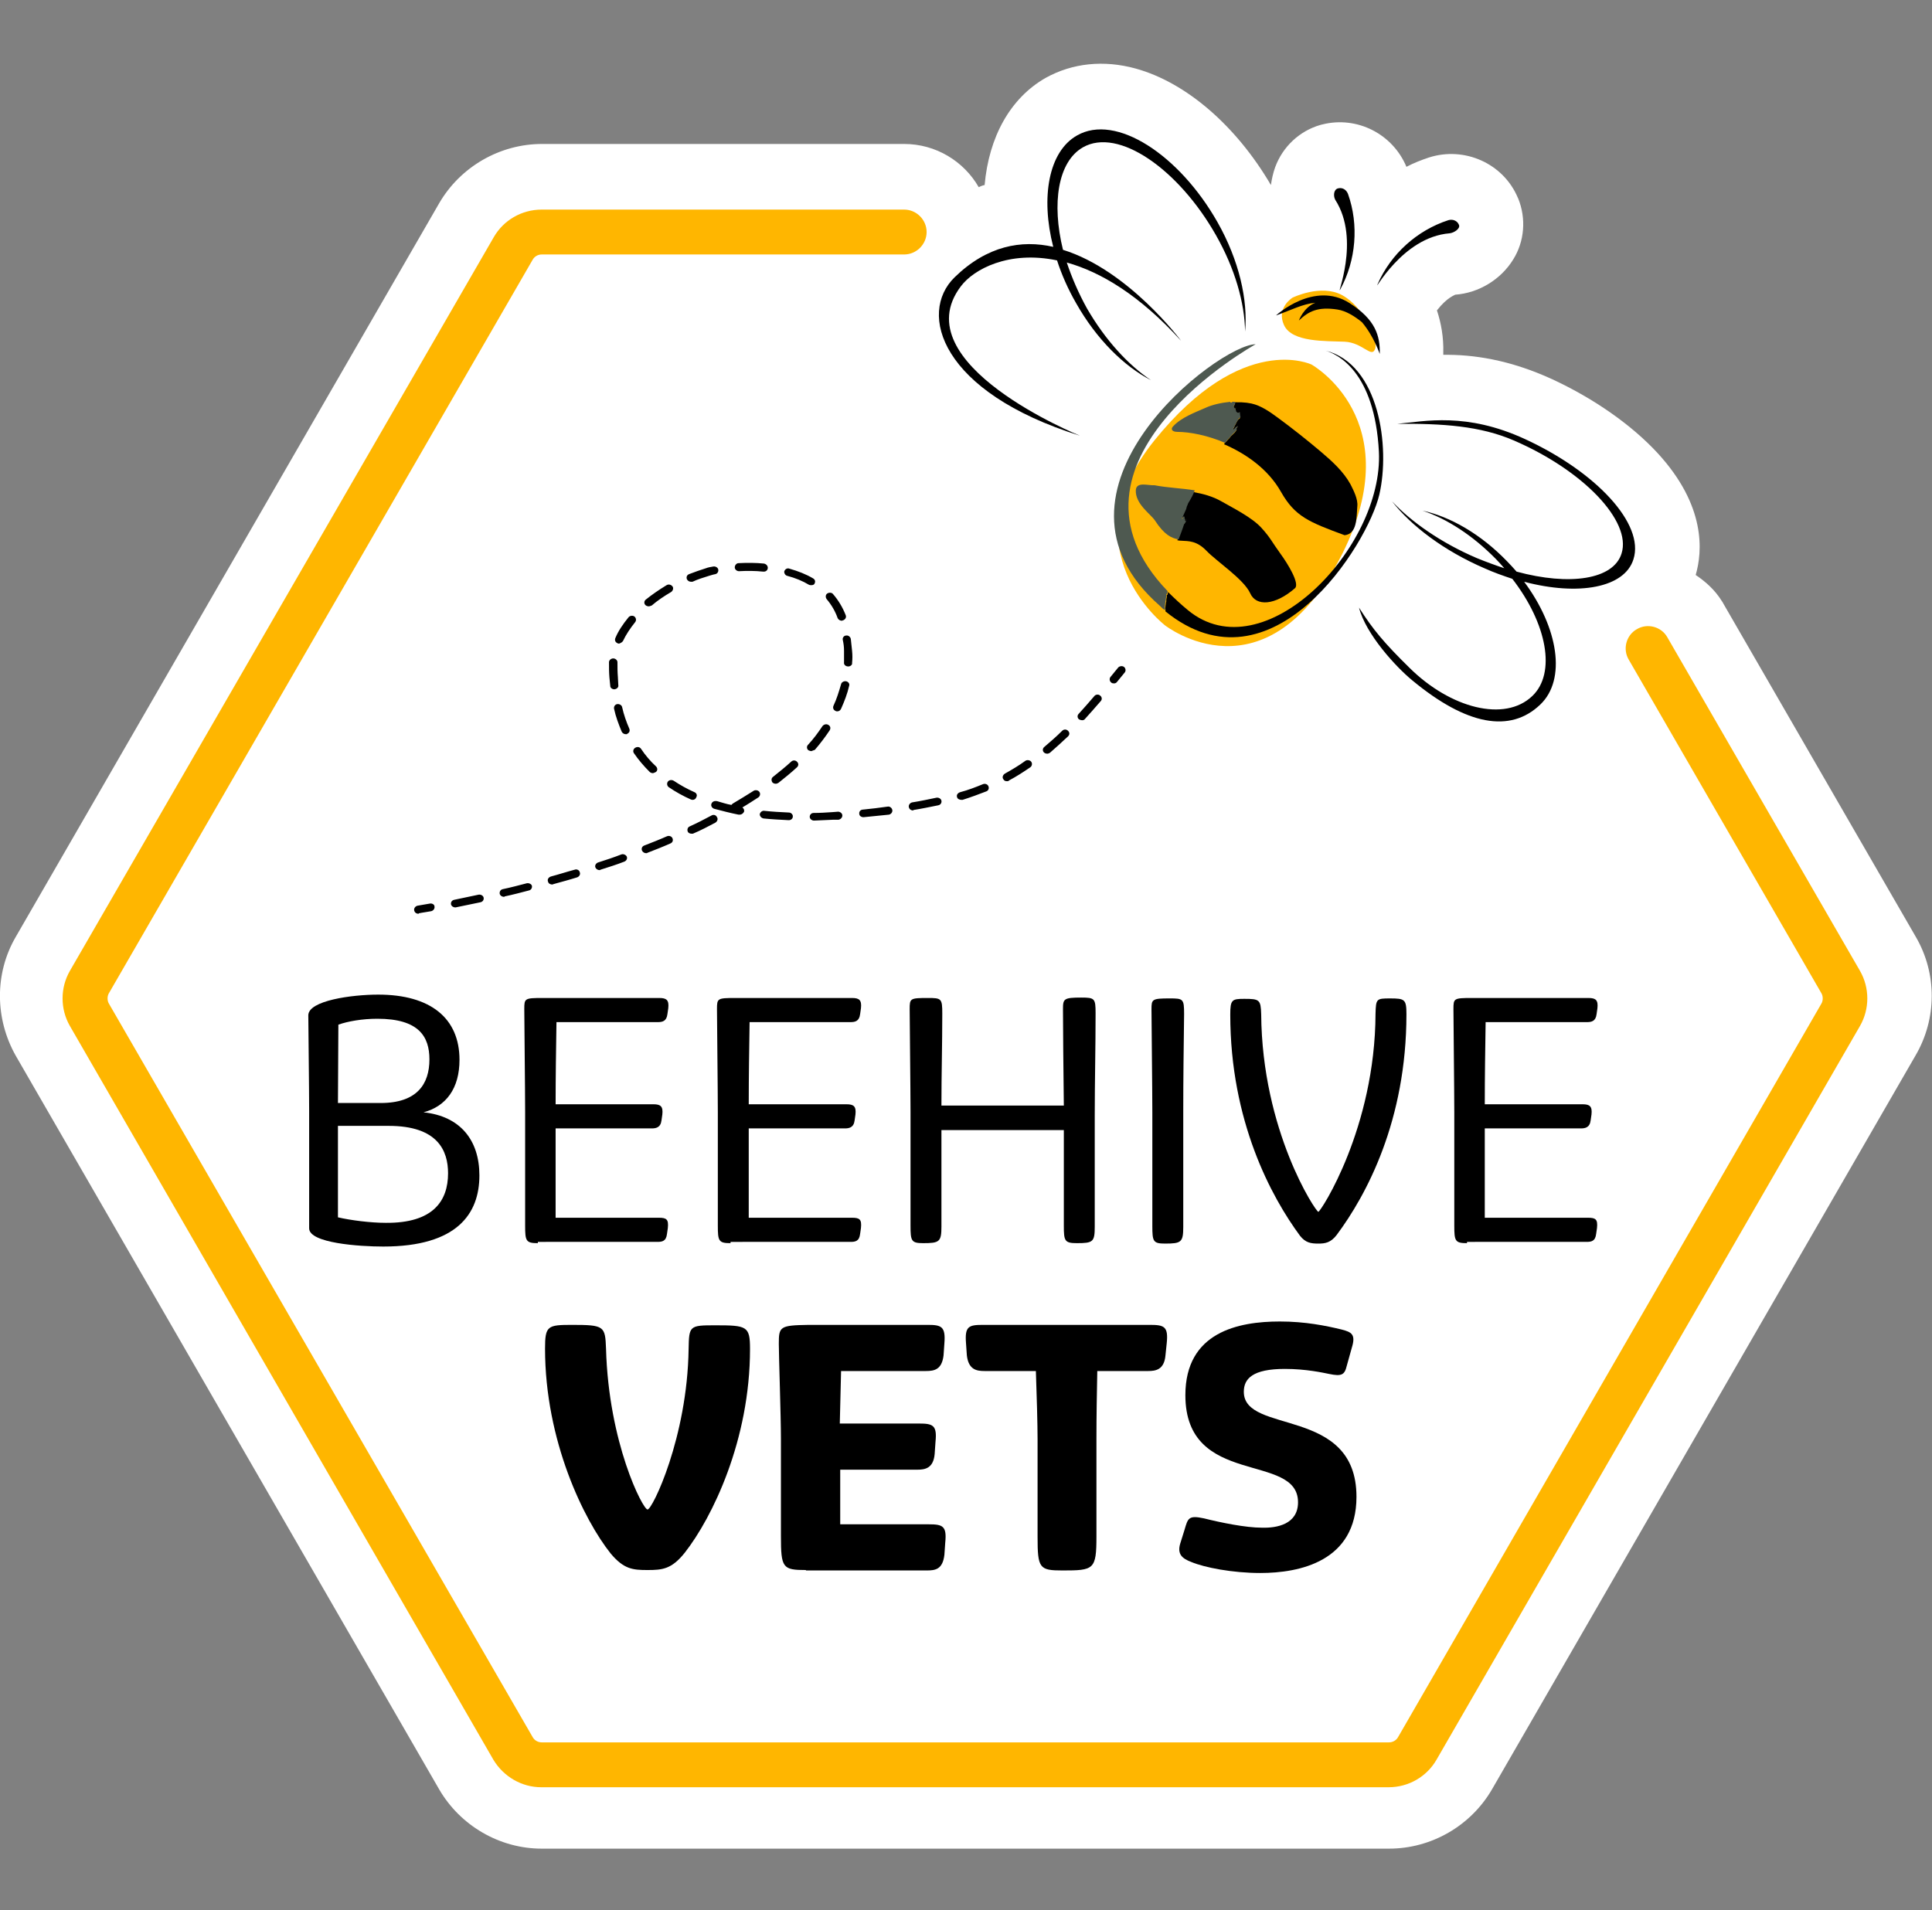
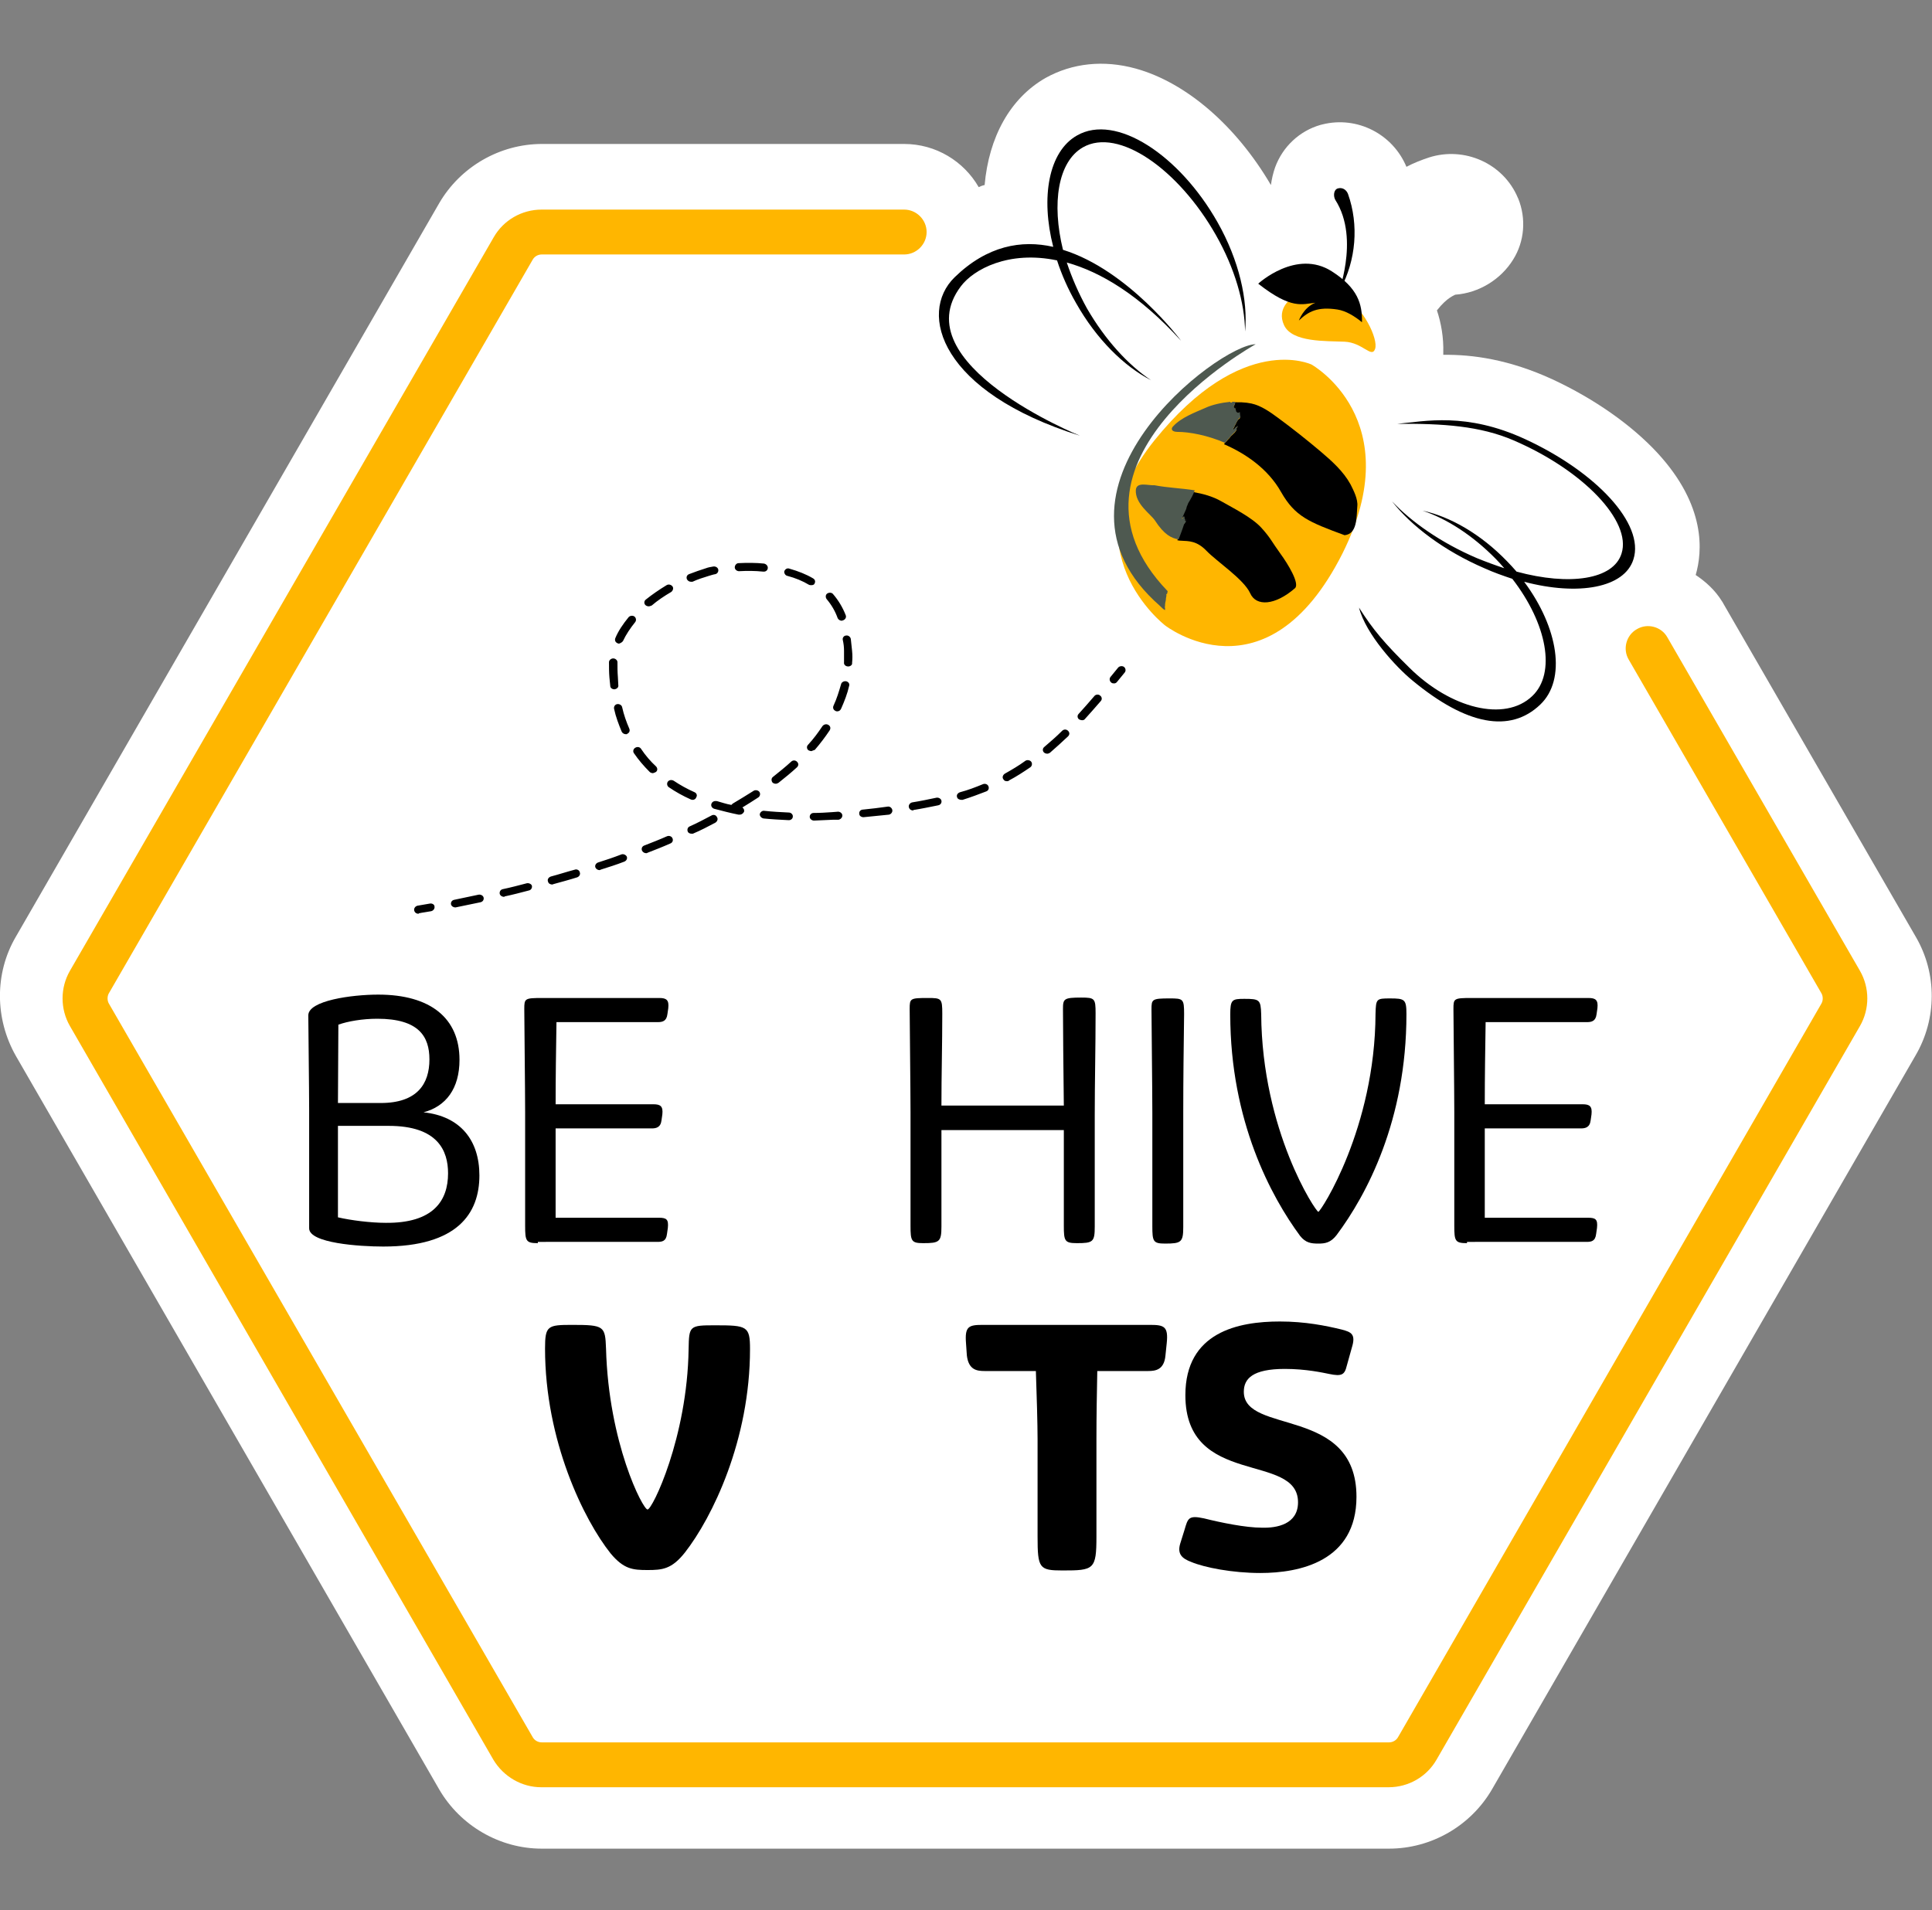
<svg xmlns="http://www.w3.org/2000/svg" id="Layer_1" x="0px" y="0px" viewBox="0 0 456.2 451.1" style="enable-background:new 0 0 456.2 451.1;" xml:space="preserve">
  <rect x="0" y="0" width="456.2" height="451.1" fill="#808080" stroke="none" />
  <style type="text/css">
	.st0{fill:#FFFFFF;}
	.st1{fill:#FFB600;}
	.st2{fill:#4E5950;}
</style>
  <path class="st0" d="M452.4,221.3l-45.5-78.8c-0.1-0.2-0.2-0.4-0.3-0.5c-1.6-2.6-3.8-4.6-6.2-6.2c1.6-5.5,2.5-16.3-9-28.8  c-6.1-6.6-14.9-12.8-24.8-17.4l0,0c-10.2-4.7-18.9-5.9-25.8-5.8c0-0.2,0-0.3,0-0.5c0.1-3.6-0.5-7-1.5-10c2.5-3.2,4.3-3.6,4.3-3.7  c5.6-0.4,10.8-3.6,13.7-8.3c2.7-4.3,3.1-9.7,1.2-14.4c0-0.1-0.1-0.1-0.1-0.2c-3.4-8.1-12.6-12.2-21-9.5c-1.8,0.6-3.6,1.3-5.3,2.2  c-3.2-7.7-11.6-12.1-19.9-10c-0.1,0-0.3,0.1-0.4,0.1c-4.9,1.4-8.9,5.1-10.7,10c-0.5,1.4-0.8,2.8-1,4.2c-8.2-14-20-24.2-31.9-27.5  c-7.6-2.1-15-1.3-21.3,2.2c-8.4,4.8-13.4,14-14.4,25.3c-0.5,0.1-1,0.3-1.4,0.5C227.6,38.1,221,34,213.5,34H128l0,0  c-10,0-19.3,5.4-24.3,14L3.7,221.3c-5,8.6-4.9,19.3,0,28l100,173.3c5,8.6,14.3,14,24.2,14H328c10,0,19.3-5.4,24.3-14l100-173.3  C457.4,240.6,457.4,229.9,452.4,221.3z" />
  <g>
    <g>
      <path d="M98.8,215.8c-0.5,0-0.9-0.3-1-0.8c-0.1-0.5,0.3-1,0.8-1.1c1-0.2,1.9-0.3,2.9-0.5c0.5-0.1,1.1,0.2,1.1,0.7    c0.1,0.5-0.3,1-0.8,1.1c-1,0.2-2,0.3-2.9,0.5C98.9,215.8,98.8,215.8,98.8,215.8z" />
    </g>
    <g>
      <path d="M107.5,214.3c-0.5,0-0.9-0.3-1-0.7c-0.1-0.5,0.2-1,0.8-1.1c1.9-0.4,3.8-0.8,5.7-1.2c0.5-0.1,1.1,0.2,1.2,0.7    c0.1,0.5-0.2,1-0.8,1.1c-1.9,0.4-3.9,0.8-5.8,1.2C107.6,214.3,107.5,214.3,107.5,214.3z M119,211.8c-0.5,0-0.9-0.3-1-0.7    c-0.1-0.5,0.2-1,0.7-1.1c1.9-0.4,3.8-0.9,5.7-1.4c0.5-0.1,1.1,0.2,1.2,0.6c0.1,0.5-0.2,1-0.7,1.1c-1.9,0.5-3.8,1-5.7,1.4    C119.1,211.8,119.1,211.8,119,211.8z M130.4,208.9c-0.4,0-0.9-0.2-1-0.7c-0.2-0.5,0.1-1,0.7-1.2c1.9-0.5,3.7-1.1,5.6-1.6    c0.5-0.2,1.1,0.1,1.2,0.6c0.2,0.5-0.1,1-0.6,1.2c-1.9,0.6-3.8,1.1-5.6,1.6C130.5,208.9,130.4,208.9,130.4,208.9z M141.6,205.5    c-0.4,0-0.8-0.2-1-0.6c-0.2-0.5,0.1-1,0.6-1.2c1.9-0.6,3.7-1.2,5.5-1.9c0.5-0.2,1.1,0.1,1.3,0.5c0.2,0.5-0.1,1-0.6,1.2    c-1.8,0.7-3.7,1.3-5.6,1.9C141.8,205.4,141.7,205.5,141.6,205.5z M152.6,201.5c-0.4,0-0.8-0.2-1-0.6c-0.2-0.5,0-1,0.5-1.2    c1.8-0.7,3.6-1.4,5.4-2.2c0.5-0.2,1.1,0,1.3,0.5c0.2,0.5,0,1-0.5,1.2c-1.8,0.8-3.6,1.5-5.4,2.2    C152.8,201.5,152.7,201.5,152.6,201.5z M163.3,196.9c-0.4,0-0.8-0.2-0.9-0.5c-0.2-0.5,0-1,0.4-1.2c1.8-0.8,3.5-1.7,5.2-2.6    c0.5-0.3,1.1-0.1,1.3,0.4c0.3,0.4,0.1,1-0.4,1.3c-1.7,0.9-3.4,1.8-5.3,2.6C163.6,196.9,163.5,196.9,163.3,196.9z M196.7,193.6    c-1.5,0.1-3,0.1-4.5,0.2c-0.5,0-1-0.4-1-0.9c0-0.5,0.4-0.9,0.9-0.9c0,0,0,0,0,0c1.5,0,3.1-0.1,4.5-0.2l1.3-0.1c0,0,0,0,0,0    c0.5,0,1,0.4,1,0.9c0,0.5-0.4,0.9-0.9,1L196.7,193.6C196.8,193.6,196.7,193.6,196.7,193.6z M203.9,193c-0.5,0-1-0.3-1-0.8    c-0.1-0.5,0.3-1,0.9-1c1.9-0.2,3.8-0.4,5.8-0.7c0.5-0.1,1,0.3,1.1,0.8c0.1,0.5-0.3,1-0.8,1.1C207.9,192.6,205.9,192.8,203.9,193    C204,193,204,193,203.9,193z M186.3,193.7c0,0-0.1,0-0.1,0c-2-0.1-4-0.2-5.9-0.4c-0.5-0.1-0.9-0.5-0.9-1c0.1-0.5,0.6-0.9,1.1-0.8    c1.8,0.2,3.8,0.3,5.8,0.4c0.5,0,1,0.5,0.9,1C187.2,193.3,186.8,193.7,186.3,193.7z M215.6,191.4c-0.5,0-0.9-0.3-1-0.8    c-0.1-0.5,0.3-1,0.8-1.1c1.9-0.3,3.8-0.7,5.7-1.1c0.5-0.1,1.1,0.2,1.2,0.7s-0.2,1-0.8,1.1c-2,0.4-3.9,0.8-5.8,1.1    C215.7,191.4,215.6,191.4,215.6,191.4z M174.7,192.4c-0.1,0-0.2,0-0.3,0c-2-0.4-3.9-0.9-5.8-1.4c-0.5-0.2-0.8-0.7-0.6-1.2    c0.2-0.5,0.7-0.7,1.3-0.6c1.1,0.3,2.2,0.7,3.4,0.9c0.1-0.1,0.2-0.2,0.3-0.3c1.7-1,3.3-2,4.9-3c0.4-0.3,1.1-0.2,1.4,0.2    c0.3,0.4,0.2,1-0.2,1.3c-1.2,0.8-2.5,1.6-3.8,2.4c0.3,0.2,0.5,0.6,0.4,1C175.5,192.1,175.1,192.4,174.7,192.4z M227,188.9    c-0.4,0-0.9-0.2-1-0.6c-0.2-0.5,0.1-1,0.7-1.2c1.9-0.5,3.7-1.2,5.4-1.9c0.5-0.2,1.1,0,1.3,0.5c0.2,0.5,0,1-0.5,1.2    c-1.8,0.7-3.7,1.4-5.6,2C227.2,188.9,227.1,188.9,227,188.9z M163.6,188.9c-0.2,0-0.3,0-0.5-0.1c-1.8-0.8-3.6-1.8-5.2-2.9    c-0.4-0.3-0.5-0.9-0.2-1.3c0.3-0.4,0.9-0.5,1.4-0.2c1.5,1,3.1,1.9,4.9,2.7c0.5,0.2,0.7,0.8,0.4,1.2    C164.3,188.7,163.9,188.9,163.6,188.9z M237.8,184.5c-0.4,0-0.7-0.1-0.9-0.5c-0.3-0.4-0.1-1,0.4-1.3c1.6-0.9,3.3-1.9,4.8-3    c0.4-0.3,1.1-0.2,1.4,0.2c0.3,0.4,0.2,1-0.2,1.3c-1.6,1.1-3.3,2.2-5,3.1C238.1,184.5,238,184.5,237.8,184.5z M183.2,185.1    c-0.3,0-0.6-0.1-0.8-0.3c-0.3-0.4-0.3-1,0.1-1.3c1.5-1.2,3-2.4,4.3-3.6c0.4-0.4,1-0.4,1.4,0c0.4,0.4,0.4,0.9,0,1.3    c-1.4,1.3-2.9,2.5-4.4,3.7C183.6,185,183.4,185.1,183.2,185.1z M247.3,178c-0.3,0-0.6-0.1-0.8-0.3c-0.4-0.4-0.3-1,0.1-1.3    c1.4-1.2,2.8-2.4,4.2-3.8c0.4-0.4,1-0.4,1.4,0c0.4,0.4,0.4,0.9,0,1.3c-1.5,1.4-2.9,2.7-4.3,3.9C247.7,177.9,247.5,178,247.3,178z     M154.2,182.6c-0.3,0-0.6-0.1-0.8-0.3c-1.4-1.4-2.6-2.8-3.7-4.4c-0.3-0.4-0.2-1,0.3-1.3c0.5-0.3,1.1-0.2,1.4,0.3    c1,1.5,2.2,2.9,3.5,4.1c0.4,0.4,0.4,1,0,1.3C154.6,182.5,154.4,182.5,154.2,182.6z M191.6,177.4c-0.2,0-0.5-0.1-0.7-0.2    c-0.4-0.3-0.5-0.9-0.1-1.3c1.3-1.4,2.4-2.9,3.4-4.4c0.3-0.4,0.9-0.6,1.4-0.3c0.5,0.3,0.6,0.8,0.3,1.3c-1,1.5-2.2,3.1-3.5,4.6    C192.1,177.2,191.8,177.3,191.6,177.4z M255.5,170.1c-0.2,0-0.5-0.1-0.7-0.2c-0.4-0.3-0.5-0.9-0.1-1.3c1.2-1.3,2.4-2.7,3.7-4.2    c0.3-0.4,1-0.5,1.4-0.1c0.4,0.3,0.5,0.9,0.1,1.3c-1.4,1.6-2.6,3-3.8,4.3C256,170,255.8,170.1,255.5,170.1z M147.8,173.4    c-0.4,0-0.8-0.2-1-0.6c-0.7-1.7-1.4-3.5-1.8-5.4c-0.1-0.5,0.2-1,0.7-1.1c0.5-0.1,1.1,0.2,1.2,0.7c0.4,1.8,1,3.5,1.7,5.1    c0.2,0.5,0,1-0.5,1.2C148.1,173.4,148,173.4,147.8,173.4z M197.7,168c-0.1,0-0.3,0-0.4-0.1c-0.5-0.2-0.7-0.7-0.5-1.2    c0.8-1.7,1.3-3.4,1.8-5.1c0.1-0.5,0.7-0.8,1.2-0.7c0.5,0.1,0.9,0.6,0.7,1.1c-0.4,1.8-1.1,3.6-1.9,5.4    C198.4,167.8,198.1,168,197.7,168z M145.1,162.8c-0.5,0-1-0.3-1-0.8c-0.1-0.7-0.1-1.3-0.2-2c-0.1-1.2-0.1-2.4-0.1-3.6    c0-0.5,0.5-0.9,1-0.9c0.5,0,1,0.4,1,0.9c0,1.2,0,2.3,0.1,3.5c0,0.6,0.1,1.3,0.1,1.9C146.1,162.3,145.7,162.7,145.1,162.8    C145.2,162.8,145.2,162.8,145.1,162.8z M200.3,157.4C200.3,157.4,200.3,157.4,200.3,157.4c-0.6,0-1.1-0.4-1-1c0-0.9,0-1.8,0-2.7    c0-0.9-0.1-1.7-0.3-2.6c-0.1-0.5,0.3-1,0.8-1c0.5-0.1,1,0.3,1.1,0.8c0.1,0.9,0.2,1.9,0.3,2.8c0.1,1,0.1,1.9,0,2.9    C201.3,157,200.8,157.4,200.3,157.4z M146.2,152c-0.1,0-0.3,0-0.4-0.1c-0.5-0.2-0.7-0.7-0.5-1.2c0.7-1.7,1.8-3.3,3.1-4.9    c0.3-0.4,1-0.5,1.4-0.2c0.4,0.3,0.5,0.9,0.2,1.3c-1.2,1.5-2.2,3-2.9,4.5C146.9,151.7,146.5,151.9,146.2,152z M198.8,146.6    c-0.4,0-0.8-0.2-1-0.6c-0.6-1.7-1.5-3.2-2.6-4.5c-0.3-0.4-0.3-1,0.1-1.3c0.4-0.3,1.1-0.3,1.4,0.1c1.3,1.5,2.3,3.2,3,5    c0.2,0.5-0.1,1-0.6,1.2C198.9,146.5,198.9,146.6,198.8,146.6z M153.2,143.2c-0.3,0-0.6-0.1-0.8-0.3c-0.4-0.4-0.3-1,0.1-1.3    c1.5-1.2,3.1-2.3,4.9-3.4c0.5-0.3,1.1-0.1,1.4,0.3c0.3,0.4,0.1,1-0.3,1.3c-1.7,1-3.2,2-4.6,3.2    C153.6,143.1,153.4,143.2,153.2,143.2z M191.6,138.2c-0.2,0-0.4,0-0.6-0.1c-1.5-0.9-3.2-1.6-5.1-2.1c-0.5-0.1-0.8-0.7-0.7-1.1    c0.2-0.5,0.7-0.8,1.2-0.6c2.1,0.6,3.9,1.3,5.6,2.3c0.5,0.3,0.6,0.8,0.3,1.3C192.2,138.1,191.9,138.2,191.6,138.2z M163.2,137.4    c-0.4,0-0.8-0.2-1-0.6c-0.2-0.5,0-1,0.5-1.2c1.3-0.5,2.7-1,4-1.4c0.5-0.2,1.1-0.3,1.7-0.4c0.5-0.1,1.1,0.2,1.2,0.7    c0.1,0.5-0.2,1-0.7,1.1c-0.6,0.1-1.1,0.3-1.5,0.4c-1.3,0.4-2.6,0.8-3.9,1.4C163.4,137.4,163.3,137.4,163.2,137.4z M180.4,135    c-0.1,0-0.1,0-0.2,0c-1.9-0.2-3.8-0.2-5.7-0.1c-0.5,0-1-0.4-1-0.9c0-0.5,0.4-1,0.9-1c2-0.1,4.1-0.1,6,0.1c0.5,0.1,0.9,0.5,0.9,1    C181.3,134.6,180.9,135,180.4,135z" />
    </g>
    <g>
      <path d="M263.1,161.4c-0.2,0-0.5,0-0.7-0.2c-0.4-0.3-0.5-0.9-0.2-1.3c0.6-0.7,1.2-1.5,1.8-2.2c0.3-0.4,1-0.5,1.4-0.2    c0.4,0.3,0.5,0.9,0.2,1.3c-0.6,0.7-1.2,1.5-1.8,2.2C263.6,161.3,263.3,161.4,263.1,161.4z" />
    </g>
  </g>
  <path class="st1" d="M305.2,70.3c0,0,6.7-3.3,11.7-0.6c5,2.7,8.6,10.4,7.8,12.7c-0.8,2.3-2.9-1.5-7.2-1.7  c-4.4-0.2-12.4,0.2-14.3-3.9C301.3,72.7,305.2,70.3,305.2,70.3z" />
  <path class="st1" d="M309.7,86.1c0,0-16.3-7.9-37.1,17.9s2.5,43.7,2.5,43.7s23.9,18.7,41.9-17C332.8,99,309.7,86.1,309.7,86.1z" />
  <g>
-     <path d="M310.6,71.5c-2.8,1.1-3.9,4.2-3.9,4.2c2.3-2.2,4.5-3.3,9.1-2.6c2,0.3,4.1,1.6,5.8,3c2.8,3.3,4.2,7.5,4.2,7.5   c0.1-4.3-1-8.1-7.1-12c-8.4-5.4-17.4,2.9-17.4,2.9C305,73.2,307.5,71.8,310.6,71.5z" />
+     <path d="M310.6,71.5c-2.8,1.1-3.9,4.2-3.9,4.2c2.3-2.2,4.5-3.3,9.1-2.6c2,0.3,4.1,1.6,5.8,3c0.1-4.3-1-8.1-7.1-12c-8.4-5.4-17.4,2.9-17.4,2.9C305,73.2,307.5,71.8,310.6,71.5z" />
  </g>
  <g>
    <path d="M249.6,61.5c1.1,3.4,2.6,6.8,4.5,10.1c4.8,8.5,11.3,14.9,17.7,18.2c-5.4-3.6-10.8-9.5-15.1-16.9c-2-3.6-3.6-7.3-4.8-10.9   c7.9,2.2,17.1,7.6,27,18.5c0,0-12.4-16.7-27.9-21.5c-2.7-11-1.2-20.8,4.7-24.2c8.4-4.8,22.6,5.2,31.4,20.7c4.5,7.9,6.8,16,6.9,22.8   c0.7-7.4-1.4-16.8-6.5-25.8c-9-15.9-24-25.8-33.2-20.5c-6.7,3.8-8.6,14.6-5.6,26.3c-7.5-1.7-15.6-0.3-23.3,7.2   c-8.7,8.5-3.3,27.1,29.6,37.4c0,0-42-17-28.1-35.3C229.9,63.6,238.2,59.1,249.6,61.5z" />
  </g>
  <g>
    <path d="M360.1,103.7c-13.9-6.4-23.6-4.2-30.2-3.6c10.8-0.1,19.6,0.5,27.5,3.9c16.5,7.1,27.9,19.1,25.5,26.7   c-1.9,6.2-12.3,7.7-24.8,4.3c-0.7-0.8-1.5-1.7-2.3-2.5c-6.2-6.4-13.4-10.5-19.9-11.9c5.7,1.9,11.8,5.8,17.3,11.4   c0.7,0.7,1.4,1.5,2,2.2c-2.1-0.7-4.3-1.5-6.5-2.4c-8.4-3.6-15.4-8.5-20-13.4c4.5,5.8,12.3,11.7,21.8,15.8c2.2,1,4.5,1.8,6.6,2.5   c8.2,10.6,10.4,22.3,4.7,27.7c-6.5,6.2-19.3,2.9-29-6.7c-5.9-5.8-8.6-9-11.9-14.2c1.6,6.3,8.8,14.1,12.6,17.2   c12.8,10.6,23.1,12.5,30.2,5.7c6.2-5.9,4.3-18.1-3.8-29c12.9,3.4,23.7,1.4,25.8-5.3C388.4,123.7,376.8,111.4,360.1,103.7z" />
  </g>
  <g>
-     <path d="M342.3,55.1c1-0.1,2.6-1.1,2.2-2c-0.4-1-1.5-1.4-2.5-1.1c-7.4,2.4-13.6,8-16.7,15.1C324.3,69.4,331,56,342.3,55.1z" />
-   </g>
+     </g>
  <g>
    <path d="M316.5,68.3c3.7-6.8,4.4-15.2,1.8-22.5c-0.4-1-1.3-1.6-2.4-1.3c-1,0.3-1.1,1.8-0.6,2.7C321.4,56.7,315.3,70.5,316.5,68.3z" />
  </g>
  <g>
    <path d="M280.6,118.5c-0.2,0.3-0.4,0.6-0.5,1c0,0,0,0,0,0c0,0,0,0,0,0c-0.2,0.3-0.2,0.6-0.3,0.9c-0.3,0.6-0.5,1.2-0.8,1.8   c0,0,0,0,0,0l-0.1,0.2c0,0.1-0.2,0.3,0,0.3l0.1-0.3c0.1-0.1,0.2-0.2,0.3-0.2c0.1,0.1,0.3,0.1,0.1,0.3c0,0,0,0,0,0.1c0,0,0,0,0,0   c0.1,0.1,0.2,0.3,0.1,0.5c0,0,0,0,0,0l0.1,0.1l0,0c0.1,0.1,0.1,0.1,0.2-0.1c0.1-0.1,0.1-0.3,0.1-0.4c0,0-0.1-0.1,0-0.1c0,0,0,0,0,0   c0,0,0,0.1,0,0.2c0,0.5-0.2,0.9-0.6,1.2c0,0,0,0,0,0c-0.2,0.7-0.4,1.3-0.7,2c-0.2,0.5-0.4,1.1-0.6,1.6c0.2,0,0.4,0.1,0.9,0.1   c1.8,0.1,3.7,0,6,2.4c2.4,2.5,8.8,6.7,10.3,10c1.4,3.2,5.9,2.9,10.6-1.2c1.1-1.1-1.6-5.6-3.5-8.2c-1.9-2.6-2.3-3.7-4.5-6.1   c-2.2-2.4-6.6-4.6-9.4-6.2c-2.1-1.2-4.4-1.8-6.7-2.2l-0.1,0.3C281.4,117.1,281,117.8,280.6,118.5z" />
  </g>
  <g>
    <path d="M318.9,114.4c-1.7-3.1-4.4-5.5-7.1-7.8c-3.2-2.7-6.6-5.4-10-7.9c-1.9-1.4-4-2.9-6.3-3.4c-1.4-0.3-3.2-0.4-5.1-0.2   c0,0.2,0.1,0.3,0.3,0.2c0.2-0.3,0.4-0.2,0.6-0.2c0.3,0,0.4,0.2,0.2,0.5l-0.1,0.2c0,0.1-0.2,0.3-0.2,0.4c0.1,0.2,0.2,0.4,0.4,0.5   l0,0c0.1-0.1,0.1-0.2,0.2-0.3c0,0.2-0.1,0.3-0.2,0.4c0.2,0.1,0.2,0.3,0.2,0.6c0.2,0.1,0.3,0.3,0.5,0.3c0,0,0,0,0,0   c0.3-0.2,0.4-0.2,0.4,0c-0.1,0.2,0.1,0.4,0,0.6c0,0.1,0,0.2,0.1,0.3c0,0.2-0.1,0.3-0.3,0.4l-0.1,0.1c-0.3,0.3-0.5,0.8-0.7,1.2   c-0.2,0.3-0.3,0.7-0.5,1c-0.1,0.1-0.2,0.3,0,0.3c0.2-0.1,0.4-0.3,0.5-0.5c0.1-0.1,0.1-0.1,0.2-0.1c0.1-0.1,0.2-0.2,0.3-0.2   c-0.1,0.2-0.3,0.3-0.3,0.5l0,0.2c0,0,0.1,0.1,0,0.2c-0.2,0.2-0.3,0.5-0.5,0.6l0,0c-0.1,0.1-0.1,0.1-0.2,0.2   c-0.1,0.1-0.1,0.1-0.2,0.2c-0.4,0.3-0.6,0.7-0.9,1c-0.1,0.1-0.2,0.1-0.2,0.2c0,0,0,0,0,0c-0.3,0.3-0.6,0.7-0.9,1   c5.1,2.2,10.4,5.8,13.5,11.3c3.3,5.8,6.6,7.1,15,10.2c3-0.3,2.8-4.2,3-6.8C320.7,117.9,319.6,115.8,318.9,114.4z" />
  </g>
  <g>
-     <path d="M313,82.8c2.9,0.9,11.6,5,12.6,23.9c1.1,22.6-27.2,52.2-45.1,37.4c-1.7-1.4-3.3-2.9-4.7-4.3c0,0,0,0,0,0.1   c0,0.2-0.1,0.3-0.1,0.5c0,0.1-0.1,0.1-0.2,0.1l0,0c0,0,0,0,0,0l0,0c0.1,0.5-0.1,0.8-0.1,1.2l0,0.2c0,0.1,0,0.3-0.1,0.4   c0,0.4-0.1,0.7-0.1,0.9c0,0,0,0.1,0,0.1c-0.1,0.2,0,0.4,0,0.6c0,0,0,0.1,0,0.1c0,0,0,0,0,0c0,0.1,0,0.2,0,0.3c0,0,0,0,0,0   c0,0,0,0,0,0.1c25.2,20.4,47.8-15.9,50.5-27.6C328.3,105.6,325.7,86,313,82.8z" />
-   </g>
+     </g>
  <g>
    <path class="st2" d="M268.2,115.7c-0.2,3.3,3.5,5.7,4.5,7.2c2.2,3.4,3.9,4.2,5.6,4.5c0.2-0.5,0.4-1.1,0.6-1.6   c0.2-0.6,0.5-1.3,0.7-2c0,0,0,0,0,0c0.3-0.3,0.5-0.7,0.6-1.2c0-0.1,0-0.1,0-0.2c0,0,0,0,0,0c0,0.1,0,0.1,0,0.1   c0,0.1-0.1,0.3-0.1,0.4c-0.1,0.2-0.1,0.2-0.2,0.1l0,0l-0.1-0.1c0,0,0,0,0,0c0.1-0.2,0-0.4-0.1-0.5c0,0,0,0,0,0c0,0,0,0,0-0.1   c0.1-0.3-0.1-0.3-0.1-0.3c-0.1-0.1-0.2,0-0.3,0.2l-0.1,0.3c-0.2,0,0-0.2,0-0.3l0.1-0.2c0,0,0,0,0,0c0.3-0.6,0.5-1.2,0.8-1.8   c0.1-0.3,0.1-0.6,0.3-0.9c0,0,0,0,0,0c0,0,0,0,0,0c0.1-0.4,0.3-0.7,0.5-1c0.4-0.7,0.8-1.4,1.1-2.2l0.1-0.3   c-3.1-0.5-6.4-0.6-9.5-1.2C271.1,114.7,268.4,113.7,268.2,115.7z M269.3,118.1C269.3,118.1,269.3,118.1,269.3,118.1   C269.3,118.1,269.3,118.1,269.3,118.1C269.3,118.1,269.3,118.1,269.3,118.1z M270.4,115.1c0,0,0-0.1,0-0.1   C270.4,115,270.4,115,270.4,115.1z M271.5,117.1C271.5,117.1,271.5,117.1,271.5,117.1C271.5,117.1,271.5,117.1,271.5,117.1   C271.5,117.1,271.5,117.1,271.5,117.1z M271.5,117.1L271.5,117.1C271.5,117.1,271.5,117.1,271.5,117.1   C271.5,117.1,271.5,117.1,271.5,117.1z M273.1,122C273.2,122,273.2,122,273.1,122C273.2,122,273.2,122,273.1,122z M279.3,124.2   C279.3,124.2,279.3,124.2,279.3,124.2C279.3,124.2,279.3,124.2,279.3,124.2C279.3,124.2,279.3,124.2,279.3,124.2z M279.1,123.7   C279.1,123.7,279.1,123.7,279.1,123.7C279.1,123.7,279.1,123.7,279.1,123.7C279.1,123.7,279.1,123.7,279.1,123.7z M279.4,118.2   C279.4,118.2,279.4,118.2,279.4,118.2C279.4,118.2,279.4,118.2,279.4,118.2C279.4,118.2,279.4,118.2,279.4,118.2   C279.4,118.2,279.4,118.2,279.4,118.2z M279.2,116.9C279.2,116.9,279.2,116.9,279.2,116.9C279.2,116.9,279.2,116.9,279.2,116.9   C279.2,116.9,279.2,116.9,279.2,116.9C279.2,116.9,279.2,116.9,279.2,116.9z M279.3,120.7C279.3,120.7,279.3,120.7,279.3,120.7   C279.3,120.7,279.3,120.7,279.3,120.7L279.3,120.7z M278.9,120.1C278.9,120.1,278.9,120.1,278.9,120.1   C278.9,120.1,278.9,120.1,278.9,120.1L278.9,120.1C278.9,120.1,278.9,120.1,278.9,120.1C278.9,120.1,278.9,120.1,278.9,120.1z    M278.1,120.2C278.1,120.2,278.1,120.2,278.1,120.2C278.1,120.2,278.1,120.2,278.1,120.2C278.1,120.2,278.1,120.2,278.1,120.2z    M278.4,124.2C278.4,124.2,278.4,124.2,278.4,124.2C278.4,124.2,278.4,124.2,278.4,124.2C278.4,124.2,278.4,124.2,278.4,124.2z    M278.3,127C278.3,127,278.3,127,278.3,127C278.3,127,278.3,127,278.3,127L278.3,127z M278.1,125C278.1,125,278.1,125,278.1,125   C278.1,125,278.1,125,278.1,125C278.1,125,278.1,125,278.1,125z M276.2,124.6C276.2,124.6,276.2,124.6,276.2,124.6   C276.2,124.6,276.2,124.6,276.2,124.6C276.2,124.6,276.2,124.6,276.2,124.6z M274.6,121.3C274.6,121.3,274.6,121.3,274.6,121.3   C274.6,121.3,274.6,121.3,274.6,121.3C274.6,121.3,274.6,121.3,274.6,121.3C274.6,121.3,274.6,121.3,274.6,121.3z M274.1,117.9   C274.1,117.9,274.1,118,274.1,117.9C274.1,118,274.1,118,274.1,117.9C274.1,117.9,274.1,117.9,274.1,117.9z M274,122.8   C274,122.8,274,122.8,274,122.8C274,122.8,274,122.8,274,122.8z M273.5,123.1C273.5,123.1,273.5,123.1,273.5,123.1   C273.5,123.1,273.5,123.1,273.5,123.1C273.5,123.1,273.5,123.1,273.5,123.1z" />
    <path class="st2" d="M290,103.7c0.1-0.1,0.2-0.1,0.2-0.2c0.3-0.3,0.6-0.7,0.9-1c0.1-0.1,0.1-0.1,0.2-0.2c0.1-0.1,0.2-0.1,0.2-0.2   l0,0c0.2-0.1,0.3-0.4,0.5-0.6c0.1-0.1,0-0.1,0-0.2l0-0.2c0.1-0.2,0.3-0.3,0.3-0.5c-0.1,0-0.2,0.1-0.3,0.2c-0.1,0-0.1,0.1-0.2,0.1   c-0.2,0.2-0.3,0.4-0.5,0.5c-0.2,0-0.1-0.2,0-0.3c0.2-0.3,0.3-0.7,0.5-1c0.2-0.4,0.4-0.8,0.7-1.2l0.1-0.1c0.1-0.1,0.3-0.2,0.3-0.4   c0-0.1,0-0.2-0.1-0.3c0.1-0.2-0.1-0.4,0-0.6c0-0.2-0.1-0.2-0.4,0c0,0,0,0,0,0c-0.2,0-0.4-0.2-0.5-0.3c0-0.2-0.1-0.4-0.2-0.6   c0-0.1,0.2-0.2,0.2-0.4c-0.1,0.2-0.1,0.2-0.2,0.3l0,0c-0.2-0.1-0.3-0.3-0.4-0.5c-0.1-0.1,0.2-0.2,0.2-0.4c0,0,0,0,0-0.1h0l0,0.1   l0.1-0.2c0.2-0.3,0.1-0.5-0.2-0.5c-0.2,0-0.4-0.1-0.6,0.2c-0.2,0-0.3,0-0.3-0.2c-2.1,0.2-4.3,0.7-5.8,1.4c-2.5,1.1-5.8,2.3-7.7,4.4   c-0.2,0.2-0.3,0.4-0.3,0.6c0,0.5,0.7,0.7,1.3,0.7c2.9,0,7.1,0.8,11.3,2.6C289.4,104.4,289.7,104.1,290,103.7   C290,103.7,290,103.7,290,103.7z M291.4,99.9C291.4,99.9,291.4,99.9,291.4,99.9C291.4,99.9,291.4,99.9,291.4,99.9z M290.8,99.9   C290.8,99.9,290.8,99.9,290.8,99.9C290.8,99.9,290.8,99.9,290.8,99.9C290.8,99.9,290.8,99.9,290.8,99.9z M290.3,96.8   C290.3,96.8,290.3,96.8,290.3,96.8C290.3,96.8,290.2,96.8,290.3,96.8C290.2,96.8,290.2,96.8,290.3,96.8z M290.3,99.1   C290.3,99.1,290.3,99.1,290.3,99.1C290.3,99.1,290.3,99.1,290.3,99.1C290.3,99.1,290.3,99.1,290.3,99.1z M290.3,99.1   C290.3,99.1,290.3,99.1,290.3,99.1C290.3,99.1,290.3,99.1,290.3,99.1C290.3,99.1,290.3,99.1,290.3,99.1z M290.3,101.5   C290.3,101.5,290.3,101.5,290.3,101.5C290.3,101.5,290.3,101.5,290.3,101.5L290.3,101.5z M290.3,101.5   C290.3,101.5,290.3,101.5,290.3,101.5C290.3,101.5,290.3,101.5,290.3,101.5L290.3,101.5z M289.7,97.2   C289.7,97.2,289.7,97.2,289.7,97.2C289.7,97.2,289.7,97.2,289.7,97.2z M289.8,98.2C289.8,98.2,289.8,98.2,289.8,98.2   C289.8,98.2,289.8,98.2,289.8,98.2C289.8,98.2,289.8,98.2,289.8,98.2z M290.2,102.8C290.2,102.8,290.2,102.8,290.2,102.8   C290.2,102.8,290.2,102.8,290.2,102.8C290.2,102.8,290.2,102.8,290.2,102.8z M290,101.7C290,101.7,290,101.7,290,101.7   C290,101.7,290,101.7,290,101.7C290,101.7,290,101.7,290,101.7z M281.6,102.1C281.6,102.1,281.6,102.1,281.6,102.1   C281.6,102.1,281.6,102.1,281.6,102.1C281.6,102.1,281.6,102.1,281.6,102.1z M281.8,101.9C281.8,101.9,281.8,101.9,281.8,101.9   C281.8,101.9,281.8,101.9,281.8,101.9C281.8,101.9,281.8,101.9,281.8,101.9z M282.8,100.8C282.8,100.8,282.8,100.8,282.8,100.8   C282.8,100.8,282.8,100.8,282.8,100.8C282.8,100.8,282.8,100.8,282.8,100.8z M283.3,100.8C283.3,100.8,283.3,100.8,283.3,100.8   C283.3,100.8,283.3,100.8,283.3,100.8C283.3,100.8,283.3,100.8,283.3,100.8C283.3,100.8,283.3,100.8,283.3,100.8L283.3,100.8z    M285.9,103C285.9,103,285.9,103,285.9,103C285.9,103,285.9,103,285.9,103C285.9,103,285.9,103,285.9,103z M287.1,103.1   C287.1,103.1,287.1,103.1,287.1,103.1C287.1,103.1,287.1,103.1,287.1,103.1C287.1,103.1,287.1,103.1,287.1,103.1z M287.2,103.3   C287.2,103.3,287.2,103.3,287.2,103.3C287.2,103.3,287.2,103.3,287.2,103.3C287.2,103.3,287.2,103.3,287.2,103.3   C287.2,103.3,287.2,103.3,287.2,103.3z M287.3,102C287.3,102,287.3,102,287.3,102C287.3,102,287.3,102,287.3,102z M287.7,103.3   C287.7,103.3,287.7,103.3,287.7,103.3C287.8,103.3,287.8,103.3,287.7,103.3C287.8,103.3,287.8,103.3,287.7,103.3z M287.7,101.3   C287.7,101.3,287.7,101.3,287.7,101.3C287.7,101.3,287.7,101.3,287.7,101.3C287.7,101.3,287.7,101.3,287.7,101.3z M287.5,96.6   C287.5,96.6,287.5,96.6,287.5,96.6L287.5,96.6C287.5,96.6,287.5,96.6,287.5,96.6C287.5,96.6,287.5,96.5,287.5,96.6   C287.5,96.5,287.5,96.6,287.5,96.6z M288.4,103.2C288.4,103.2,288.4,103.2,288.4,103.2C288.4,103.2,288.4,103.2,288.4,103.2   C288.4,103.2,288.4,103.2,288.4,103.2z M288.4,98L288.4,98C288.4,98,288.4,98,288.4,98C288.4,98,288.4,98,288.4,98z M288.5,98.9   C288.5,98.9,288.5,98.9,288.5,98.9C288.5,98.9,288.5,98.9,288.5,98.9C288.5,98.9,288.5,98.9,288.5,98.9z M288.7,100   C288.7,100,288.7,100,288.7,100C288.7,100,288.7,100,288.7,100C288.7,100,288.7,100,288.7,100z M288.7,100   C288.7,100,288.7,100,288.7,100C288.7,100,288.7,100,288.7,100C288.7,100,288.7,100,288.7,100z M289.2,103   C289.2,103,289.2,102.9,289.2,103C289.2,102.9,289.2,103,289.2,103z M288.9,97.1C288.9,97.1,288.9,97.1,288.9,97.1   C288.9,97.1,288.9,97.1,288.9,97.1C288.9,97.1,288.9,97.1,288.9,97.1z M289,95.9C289,95.9,289,95.9,289,95.9   C289,95.9,289,95.9,289,95.9C289,95.9,289,95.9,289,95.9z" />
    <path class="st2" d="M275.1,144.1c0-0.1,0-0.2,0-0.3c0,0,0,0,0,0c0.1,0,0-0.1,0-0.1c0-0.2-0.1-0.3,0-0.6c0,0,0,0,0-0.1   c0-0.2,0-0.5,0.1-0.9c0.1-0.1,0-0.3,0.1-0.4l0-0.2c0-0.4,0.2-0.7,0.1-1.2l0,0c0,0,0,0,0,0l0,0c0.1,0,0.2,0,0.2-0.1   c0-0.2,0.1-0.3,0.1-0.5c0,0,0,0,0-0.1c-29.4-30.6,20.8-58.3,20.8-58.3c-8.7,0-53.8,34.5-22.6,61.8   C274.4,143.6,274.7,143.9,275.1,144.1C275.1,144.2,275.1,144.2,275.1,144.1C275.1,144.2,275.1,144.2,275.1,144.1z M275.7,139.7   C275.7,139.7,275.7,139.7,275.7,139.7L275.7,139.7C275.7,139.7,275.7,139.7,275.7,139.7z M275.4,139.6L275.4,139.6   C275.4,139.6,275.4,139.6,275.4,139.6C275.4,139.6,275.4,139.6,275.4,139.6C275.4,139.6,275.4,139.6,275.4,139.6z M275.1,140.6   C275.1,140.6,275.1,140.6,275.1,140.6L275.1,140.6C275.1,140.7,275.1,140.7,275.1,140.6C275.1,140.7,275.1,140.7,275.1,140.6   C275.1,140.6,275.1,140.6,275.1,140.6C275.1,140.6,275.1,140.6,275.1,140.6z M275,140.9C275,140.9,275,140.9,275,140.9L275,140.9   C275,140.9,275,140.9,275,140.9z M275,141.7L275,141.7C275.1,141.7,275.1,141.7,275,141.7C275.1,141.7,275,141.7,275,141.7   L275,141.7z M295.7,81.8C295.7,81.8,295.7,81.8,295.7,81.8C295.7,81.8,295.7,81.8,295.7,81.8C295.7,81.8,295.7,81.8,295.7,81.8z    M295.4,82.1C295.4,82.1,295.4,82.1,295.4,82.1C295.4,82.1,295.4,82.1,295.4,82.1C295.4,82.1,295.4,82.1,295.4,82.1z M287.1,86.7   C287.1,86.7,287.1,86.7,287.1,86.7C287.1,86.7,287.1,86.7,287.1,86.7C287.1,86.7,287.1,86.7,287.1,86.7z M286.2,86.6L286.2,86.6   C286.2,86.6,286.2,86.6,286.2,86.6C286.2,86.6,286.2,86.6,286.2,86.6z M282.7,90.6C282.7,90.6,282.7,90.6,282.7,90.6   C282.7,90.6,282.7,90.6,282.7,90.6C282.7,90.6,282.7,90.6,282.7,90.6z M282.5,90C282.5,90,282.5,90,282.5,90   C282.5,90,282.5,90,282.5,90C282.5,90,282.5,90,282.5,90z M282.6,91.2C282.6,91.2,282.6,91.2,282.6,91.2   C282.6,91.2,282.6,91.2,282.6,91.2C282.6,91.2,282.6,91.2,282.6,91.2z M281.3,91.7C281.3,91.7,281.3,91.7,281.3,91.7   C281.3,91.7,281.3,91.7,281.3,91.7C281.3,91.7,281.3,91.7,281.3,91.7z M280.7,90.9C280.7,90.9,280.7,90.9,280.7,90.9   C280.7,90.9,280.6,90.9,280.7,90.9C280.6,90.9,280.7,90.9,280.7,90.9z M280.6,92.6L280.6,92.6C280.6,92.6,280.6,92.6,280.6,92.6   C280.6,92.6,280.6,92.6,280.6,92.6C280.6,92.6,280.6,92.6,280.6,92.6L280.6,92.6C280.6,92.6,280.6,92.6,280.6,92.6   C280.6,92.6,280.6,92.6,280.6,92.6C280.6,92.6,280.6,92.6,280.6,92.6z M280.2,93.3C280.2,93.3,280.2,93.3,280.2,93.3   C280.2,93.3,280.2,93.3,280.2,93.3C280.2,93.3,280.2,93.3,280.2,93.3z M280.2,93.4C280.2,93.4,280.2,93.4,280.2,93.4   C280.2,93.4,280.2,93.4,280.2,93.4L280.2,93.4z M275.8,97.9C275.8,97.9,275.8,97.9,275.8,97.9L275.8,97.9   C275.8,97.9,275.8,97.9,275.8,97.9C275.8,97.9,275.8,97.9,275.8,97.9z M275.7,98.2L275.7,98.2C275.7,98.2,275.7,98.2,275.7,98.2   C275.7,98.2,275.7,98.2,275.7,98.2C275.7,98.2,275.7,98.2,275.7,98.2z M273.8,100.1 M272.4,100C272.4,100,272.4,100,272.4,100   C272.4,100,272.4,100,272.4,100C272.4,100,272.4,100,272.4,100z M272.5,101.4C272.5,101.4,272.5,101.4,272.5,101.4   C272.5,101.4,272.5,101.4,272.5,101.4C272.5,101.4,272.5,101.4,272.5,101.4z M271.3,103.2C271.3,103.2,271.3,103.2,271.3,103.2   C271.3,103.2,271.3,103.2,271.3,103.2C271.3,103.2,271.3,103.2,271.3,103.2z M269.3,105.2C269.3,105.2,269.3,105.2,269.3,105.2   C269.3,105.2,269.3,105.2,269.3,105.2C269.3,105.2,269.3,105.2,269.3,105.2z M268.8,107.5C268.8,107.5,268.8,107.5,268.8,107.5   C268.8,107.5,268.8,107.5,268.8,107.5C268.8,107.5,268.8,107.5,268.8,107.5z M267.9,106C267.9,106,267.8,106,267.9,106   C267.8,106.1,267.8,106.1,267.9,106C267.8,106,267.8,106,267.9,106z M268.1,110.6C268.1,110.6,268.1,110.6,268.1,110.6   C268.1,110.6,268.1,110.6,268.1,110.6C268.1,110.6,268.1,110.6,268.1,110.6C268.1,110.6,268.1,110.6,268.1,110.6   C268.1,110.6,268.1,110.6,268.1,110.6z M267,108.2C267,108.2,267,108.2,267,108.2C267,108.2,267,108.2,267,108.2   C267,108.2,267,108.2,267,108.2z M266.7,111.5C266.7,111.5,266.7,111.5,266.7,111.5C266.7,111.5,266.7,111.5,266.7,111.5   C266.7,111.5,266.7,111.5,266.7,111.5z M266.7,112.8C266.7,112.9,266.7,112.9,266.7,112.8C266.7,112.9,266.7,112.9,266.7,112.8   C266.7,112.9,266.7,112.9,266.7,112.8z M266.4,116.5C266.4,116.5,266.4,116.5,266.4,116.5C266.4,116.5,266.4,116.5,266.4,116.5   C266.4,116.5,266.4,116.5,266.4,116.5z M263.8,124.3C263.8,124.3,263.8,124.3,263.8,124.3C263.8,124.3,263.8,124.3,263.8,124.3z    M264.2,127.8C264.2,127.8,264.2,127.8,264.2,127.8C264.2,127.8,264.2,127.8,264.2,127.8C264.2,127.8,264.2,127.8,264.2,127.8z    M265.2,129.1L265.2,129.1C265.2,129.1,265.2,129.1,265.2,129.1C265.2,129.1,265.2,129.1,265.2,129.1z M265.7,131.9   C265.7,131.9,265.7,131.9,265.7,131.9C265.7,131.9,265.7,131.9,265.7,131.9C265.7,131.9,265.7,131.9,265.7,131.9z M265.5,129.6   C265.5,129.6,265.5,129.6,265.5,129.6C265.5,129.6,265.5,129.6,265.5,129.6C265.5,129.6,265.5,129.6,265.5,129.6z M265.5,129.3   C265.5,129.3,265.5,129.3,265.5,129.3C265.5,129.3,265.5,129.3,265.5,129.3C265.5,129.3,265.5,129.3,265.5,129.3z M265.5,128.4   C265.5,128.4,265.5,128.4,265.5,128.4C265.5,128.4,265.5,128.4,265.5,128.4C265.5,128.4,265.5,128.4,265.5,128.4z M264.9,122.4   C264.9,122.4,264.9,122.4,264.9,122.4L264.9,122.4C264.9,122.4,264.9,122.4,264.9,122.4z M265.6,127.7   C265.6,127.7,265.6,127.7,265.6,127.7C265.6,127.7,265.6,127.7,265.6,127.7C265.6,127.7,265.6,127.7,265.6,127.7z M265.9,125.4   C265.9,125.4,265.9,125.4,265.9,125.4C265.9,125.4,265.9,125.4,265.9,125.4C265.9,125.4,265.9,125.4,265.9,125.4z M265,117.4   C265,117.4,265,117.4,265,117.4C265,117.4,265,117.4,265,117.4C265,117.4,265,117.4,265,117.4C265,117.4,265,117.4,265,117.4z    M266.2,123.2C266.2,123.2,266.2,123.2,266.2,123.2S266.2,123.2,266.2,123.2L266.2,123.2z M266.5,125.3   C266.5,125.3,266.5,125.3,266.5,125.3C266.5,125.3,266.5,125.3,266.5,125.3C266.5,125.3,266.5,125.3,266.5,125.3z M266.3,122.3   C266.3,122.3,266.3,122.3,266.3,122.3C266.3,122.3,266.3,122.3,266.3,122.3C266.3,122.3,266.3,122.3,266.3,122.3z M266.6,123.7   C266.6,123.7,266.6,123.7,266.6,123.7C266.6,123.7,266.6,123.7,266.6,123.7C266.6,123.7,266.6,123.7,266.6,123.7z M266.6,123.5   C266.6,123.5,266.6,123.5,266.6,123.5C266.6,123.5,266.6,123.5,266.6,123.5C266.6,123.5,266.6,123.5,266.6,123.5   C266.6,123.5,266.6,123.5,266.6,123.5z M266.6,123.5C266.6,123.5,266.6,123.5,266.6,123.5C266.6,123.5,266.6,123.5,266.6,123.5   C266.6,123.5,266.6,123.5,266.6,123.5C266.6,123.5,266.6,123.5,266.6,123.5z M266.5,121.9C266.5,121.9,266.5,121.9,266.5,121.9   C266.5,121.9,266.5,121.9,266.5,121.9C266.5,121.9,266.5,121.9,266.5,121.9z M267.1,126.2C267.1,126.2,267.1,126.2,267.1,126.2   C267.1,126.2,267.1,126.2,267.1,126.2z M268.1,130.4C268.1,130.4,268.1,130.4,268.1,130.4C268.1,130.4,268.1,130.4,268.1,130.4z    M269.2,137.4C269.2,137.4,269.2,137.4,269.2,137.4L269.2,137.4C269.1,137.4,269.1,137.4,269.2,137.4L269.2,137.4z M269.6,135.4   C269.6,135.4,269.6,135.4,269.6,135.4C269.6,135.4,269.6,135.4,269.6,135.4C269.6,135.4,269.6,135.4,269.6,135.4z M269.4,133.6   C269.4,133.6,269.4,133.6,269.4,133.6L269.4,133.6C269.4,133.6,269.4,133.6,269.4,133.6C269.4,133.6,269.4,133.6,269.4,133.6z    M269.9,134.9L269.9,134.9C269.9,134.9,269.9,134.9,269.9,134.9C269.9,134.9,269.9,134.9,269.9,134.9z M269.7,133.1   C269.7,133.1,269.7,133.1,269.7,133.1C269.7,133.1,269.8,133.1,269.7,133.1C269.8,133.1,269.7,133.1,269.7,133.1z M270.1,133.9   C270.1,133.9,270.1,133.9,270.1,133.9C270.1,133.9,270.1,133.9,270.1,133.9C270.1,133.9,270.1,133.9,270.1,133.9z M270.1,134   C270.1,133.9,270.1,133.9,270.1,134C270.1,133.9,270.1,134,270.1,134C270.1,134,270.1,134,270.1,134z M271,139.9L271,139.9   L271,139.9L271,139.9L271,139.9z M270.4,134.3C270.4,134.3,270.4,134.3,270.4,134.3C270.4,134.3,270.4,134.3,270.4,134.3z    M273.8,141C273.8,141,273.8,141,273.8,141C273.8,141,273.8,141,273.8,141C273.8,141,273.8,141,273.8,141z M274.3,143.3   C274.3,143.3,274.3,143.3,274.3,143.3C274.3,143.3,274.3,143.3,274.3,143.3L274.3,143.3L274.3,143.3   C274.3,143.3,274.3,143.3,274.3,143.3z M274.3,142.3C274.3,142.3,274.3,142.3,274.3,142.3L274.3,142.3   C274.4,142.3,274.4,142.3,274.3,142.3z M274.4,141.1C274.4,141.1,274.4,141.1,274.4,141.1C274.4,141,274.4,141,274.4,141.1   L274.4,141.1z M274.8,144C274.8,144,274.8,144,274.8,144C274.9,144,274.9,143.9,274.8,144C274.9,143.9,274.9,143.9,274.8,144   L274.8,144z M274.9,142.6C274.9,142.6,274.9,142.6,274.9,142.6C274.9,142.6,274.9,142.6,274.9,142.6   C274.9,142.6,274.9,142.6,274.9,142.6z M274.6,140C274.6,140,274.6,140,274.6,140L274.6,140C274.6,140,274.6,140,274.6,140z    M274.9,141.9C274.9,141.9,274.9,141.9,274.9,141.9C274.9,141.9,274.9,142,274.9,141.9L274.9,141.9z" />
  </g>
  <g>
    <path d="M108.5,250.3c0,6.8-3.2,11-8.5,12.4c8.7,0.9,13.2,6.6,13.2,14.9c0,9-5.2,16.8-22.7,16.8c-5.6,0-17.5-0.8-17.5-4.3v-27.8   c0-5.3-0.2-20.2-0.2-22.5c0-3.5,10.3-4.9,16.5-4.9C101.7,234.9,108.5,240.5,108.5,250.3z M79.8,260.5h10.1   c8.6,0,11.5-4.5,11.5-10.3c0-5.4-2.5-9.6-12.3-9.6c-3.5,0-7,0.6-9.2,1.4C79.9,248.4,79.8,254.2,79.8,260.5z M105.8,277.1   c0-5.3-2.4-11.2-14-11.2h-12v21.6c3,0.7,7.7,1.3,11.3,1.3C102.3,288.9,105.8,283.6,105.8,277.1z" />
    <path d="M127,293.6c-2.8,0-3-0.5-3-4.1v-26.8c0-5.5-0.2-21.5-0.2-24.4c0-2.5,0.1-2.6,4.3-2.6h27.6c1.7,0,2.3,0.5,2.1,2.4l-0.2,1.4   c-0.2,1.7-1.2,1.9-2.3,1.9h-23.9c-0.1,6.5-0.2,12.8-0.2,19.4h23.1c1.7,0,2.3,0.5,2.1,2.4l-0.2,1.4c-0.2,1.7-1.3,1.9-2.3,1.9h-22.7   v21.1h24.4c1.8,0,2.3,0.4,2.1,2.4l-0.2,1.4c-0.2,1.8-1.2,1.9-2.3,1.9H127z" />
-     <path d="M172.5,293.6c-2.8,0-3-0.5-3-4.1v-26.8c0-5.5-0.2-21.5-0.2-24.4c0-2.5,0.1-2.6,4.3-2.6h27.6c1.7,0,2.3,0.5,2.1,2.4   l-0.2,1.4c-0.2,1.7-1.2,1.9-2.3,1.9H177c-0.1,6.5-0.2,12.8-0.2,19.4h23.1c1.7,0,2.3,0.5,2.1,2.4l-0.2,1.4c-0.2,1.7-1.3,1.9-2.3,1.9   h-22.7v21.1h24.4c1.8,0,2.3,0.4,2.1,2.4l-0.2,1.4c-0.2,1.8-1.2,1.9-2.3,1.9H172.5z" />
    <path d="M258.5,263.5v26.2c0,3.6-0.4,3.9-4.2,3.9c-2.9,0-3.1-0.5-3.1-4.1v-22.6h-28.9v22.8c0,3.6-0.5,3.9-4.3,3.9   c-2.8,0-3-0.5-3-4.1v-26.8c0-5.5-0.2-21.5-0.2-24.4c0-2.5,0.1-2.6,4.3-2.6c3.2,0,3.4,0.1,3.4,3.7c0,7.3-0.2,14.3-0.2,21.7h28.9   c-0.1-6.8-0.2-20.3-0.2-22.8c0-2.4,0.2-2.7,4.3-2.7c3.2,0,3.4,0.2,3.4,3.7C258.7,247.2,258.5,255.5,258.5,263.5z" />
    <path d="M279.4,262.7v27.1c0,3.6-0.5,3.9-4.3,3.9c-2.8,0-3-0.5-3-4.1v-26.8c0-5.7-0.2-21.5-0.2-24.4c0-2.4,0.1-2.6,4.3-2.6   c3.2,0,3.4,0.1,3.4,3.7C279.5,247.4,279.4,254.5,279.4,262.7z" />
    <path d="M324.8,239.4c0.1-3.5,0.2-3.6,3.4-3.6c3.5,0,3.9,0.2,3.9,3.7c0,25.1-9.4,42.7-16.5,52.2c-1.4,1.8-2.7,2-4.3,2   c-1.8,0-3-0.2-4.3-1.8c-6.8-9.2-16.5-27.1-16.5-52.3c0-3.5,0.4-3.7,3.3-3.7c3.6,0,3.9,0.2,4,3.6c0.2,27.6,12.9,46.7,13.5,46.7   C311.9,286.1,324.7,266.4,324.8,239.4z" />
    <path d="M346.4,293.6c-2.8,0-3-0.5-3-4.1v-26.8c0-5.5-0.2-21.5-0.2-24.4c0-2.5,0.1-2.6,4.3-2.6h27.6c1.7,0,2.3,0.5,2.1,2.4   l-0.2,1.4c-0.2,1.7-1.2,1.9-2.3,1.9h-23.9c-0.1,6.5-0.2,12.8-0.2,19.4h23.1c1.7,0,2.3,0.5,2.1,2.4l-0.2,1.4   c-0.2,1.7-1.3,1.9-2.3,1.9h-22.7v21.1h24.4c1.8,0,2.3,0.4,2.1,2.4l-0.2,1.4c-0.2,1.8-1.2,1.9-2.3,1.9H346.4z" />
    <path d="M162.6,318.6c0.1-5.5,0.2-5.6,6.3-5.6c7.5,0,8.2,0.2,8.2,5.6c0,21.5-8.9,39.8-15.4,48.1c-3.1,3.9-5.3,4.1-8.8,4.1   c-3.5,0-5.6-0.2-8.7-3.9c-6.3-7.9-15.5-26.6-15.5-48.4c0-5.4,0.6-5.6,6.4-5.6c7.6,0,7.8,0.3,8,5.6c0.6,22.3,8.7,38,9.8,38   C154,356.6,162.3,339.5,162.6,318.6z" />
-     <path d="M190.3,370.8c-5.5,0-5.9-0.5-5.9-8v-23c0-5.2-0.5-19.7-0.5-22.4c0-4.1,0.2-4.4,7.1-4.5h28.1c3.2,0,4.2,0.4,3.9,4.3   l-0.2,2.9c-0.4,3.4-2.2,3.7-4.2,3.7h-20l-0.3,12.4H217c3.3,0,4.3,0.4,3.9,4.3l-0.2,2.9c-0.3,3.4-2.3,3.7-4.1,3.7h-18.2V360h20.9   c3.3,0,4.3,0.4,3.9,4.3l-0.2,2.9c-0.4,3.5-2.2,3.7-4.2,3.7H190.3z" />
    <path d="M259.1,323.8c-0.1,5.4-0.2,10.3-0.2,16.1v23c0,7.8-0.6,8-8,8c-5.5,0-5.9-0.5-5.9-8v-23c0-3.4-0.2-10.6-0.4-16.1h-12.1   c-1.9,0-3.8-0.3-4.2-3.7l-0.2-2.9c-0.3-3.9,0.6-4.3,3.9-4.3h39.6c3.3,0,4.3,0.4,3.9,4.3l-0.3,2.9c-0.3,3.4-2.3,3.7-4.1,3.7H259.1z" />
    <path d="M306.5,354.8c0-11.9-26.6-3.4-26.6-25.3c0-14.9,12.5-17.4,22.3-17.4c6,0,10.9,1,14.6,1.9c2.3,0.6,3.4,1.1,2.4,4.3l-1.2,4.3   c-0.5,2.1-1.2,2.5-4.1,1.9c-1.5-0.3-5.5-1.2-10.5-1.2c-7.6,0-9.7,2.3-9.7,5.4c0,10.2,26.6,3.3,26.6,24.8c0,15.3-13.5,18-22.7,18   c-6.6,0-13.2-1.3-16.3-2.6c-2.1-0.8-3.4-1.8-2.6-4.4l1-3.2c0.8-2.7,0.9-3.5,4.6-2.7c4,1,9.8,2.2,13.7,2.2   C301.5,360.9,306.5,360,306.5,354.8z" />
  </g>
  <path class="st1" d="M327.9,422.1H127.8c-4.6,0-8.9-2.5-11.3-6.5L16.5,242.3c-2.3-4-2.3-9,0-13L116.6,56c2.3-4,6.6-6.5,11.3-6.5  h85.6c2.9,0,5.3,2.4,5.3,5.3s-2.4,5.3-5.3,5.3h-85.6c-0.9,0-1.7,0.5-2.1,1.2L25.7,234.6c-0.4,0.7-0.4,1.7,0,2.4l100.1,173.3  c0.4,0.7,1.2,1.2,2.1,1.2h200.1c0.9,0,1.7-0.5,2.1-1.2L430.1,237c0.4-0.7,0.4-1.7,0-2.4l-45.5-78.8c-1.5-2.5-0.6-5.8,1.9-7.2  c2.5-1.5,5.8-0.6,7.2,1.9l45.5,78.8c2.3,4,2.3,9,0,13L339.2,415.6C336.9,419.6,332.6,422.1,327.9,422.1z" />
</svg>